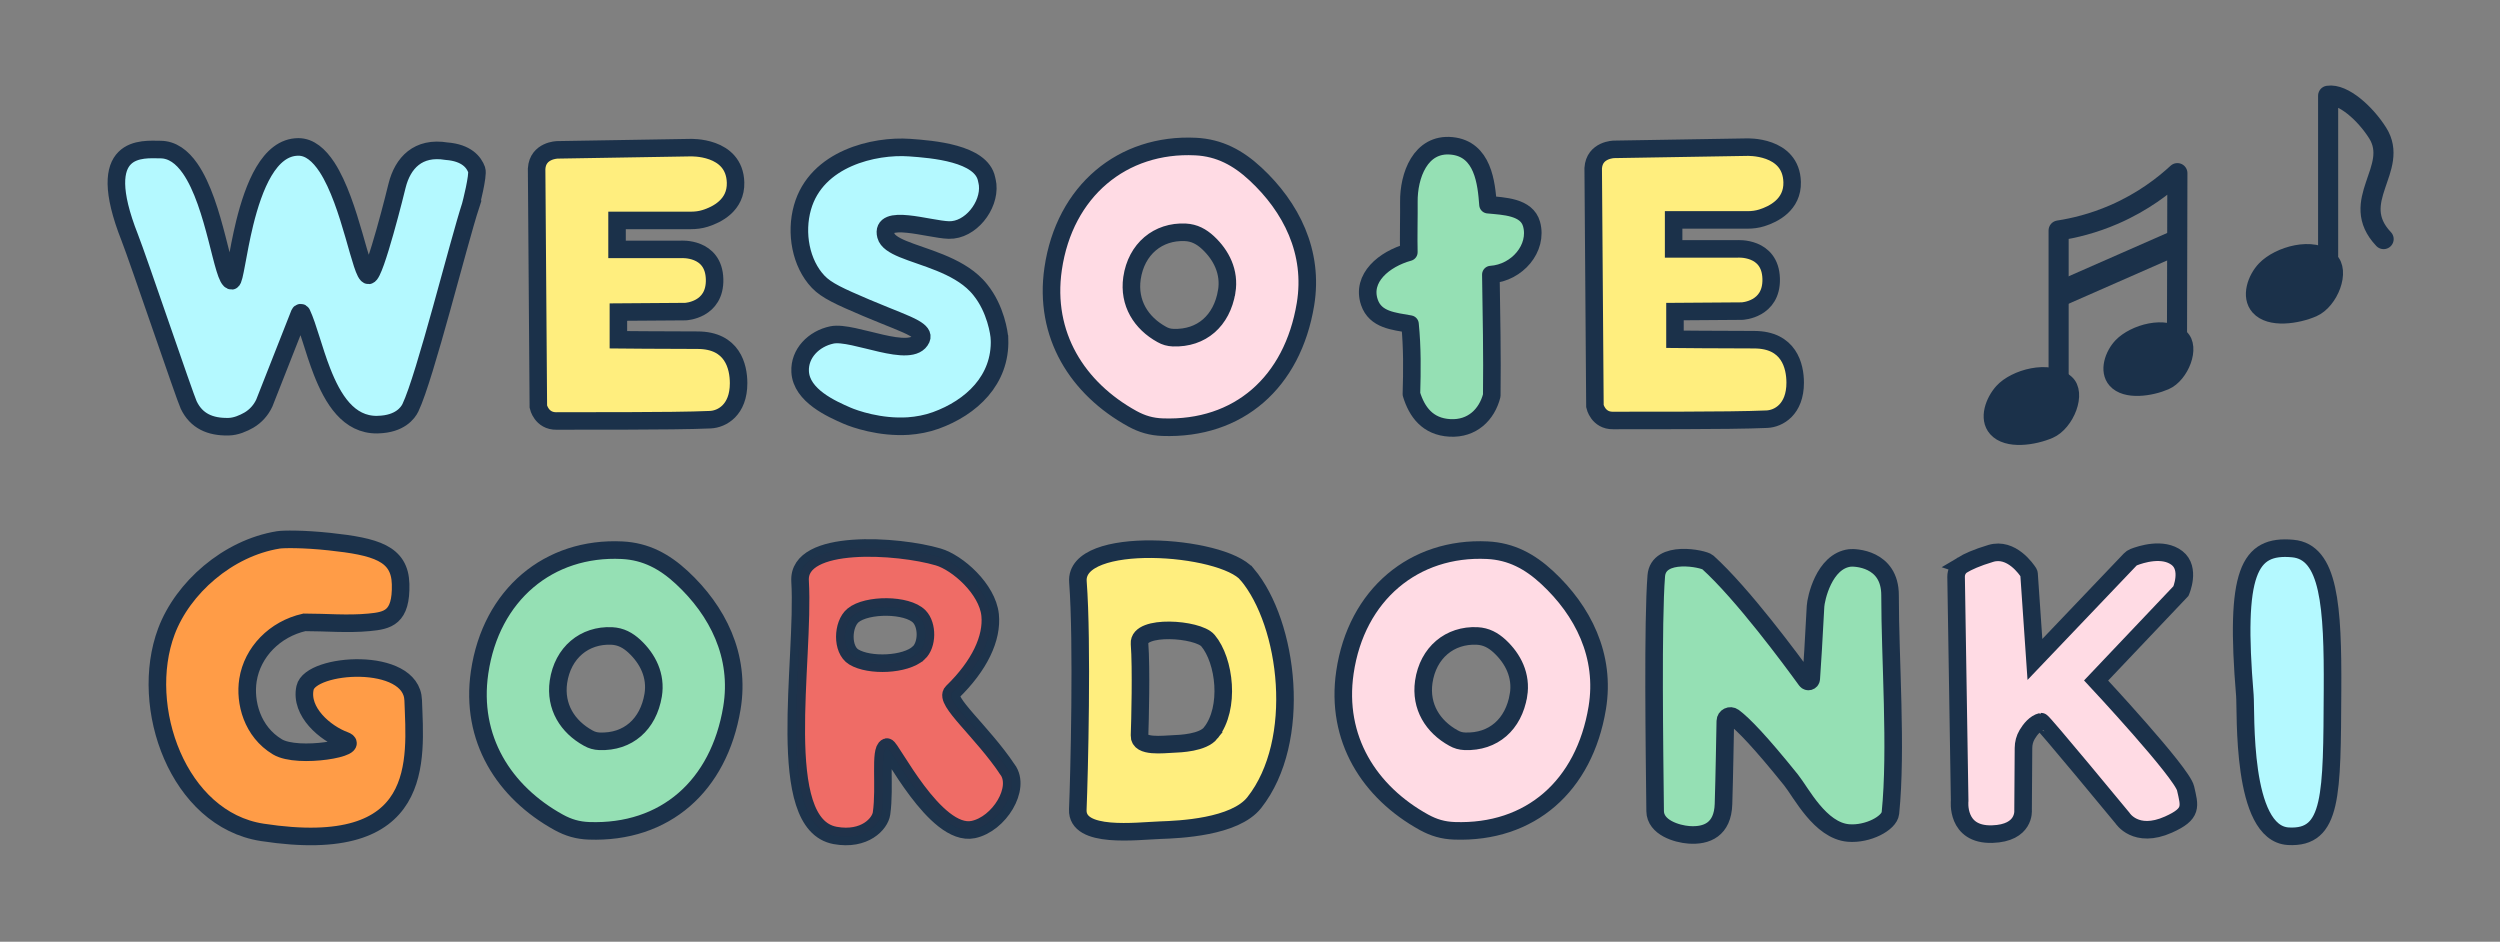
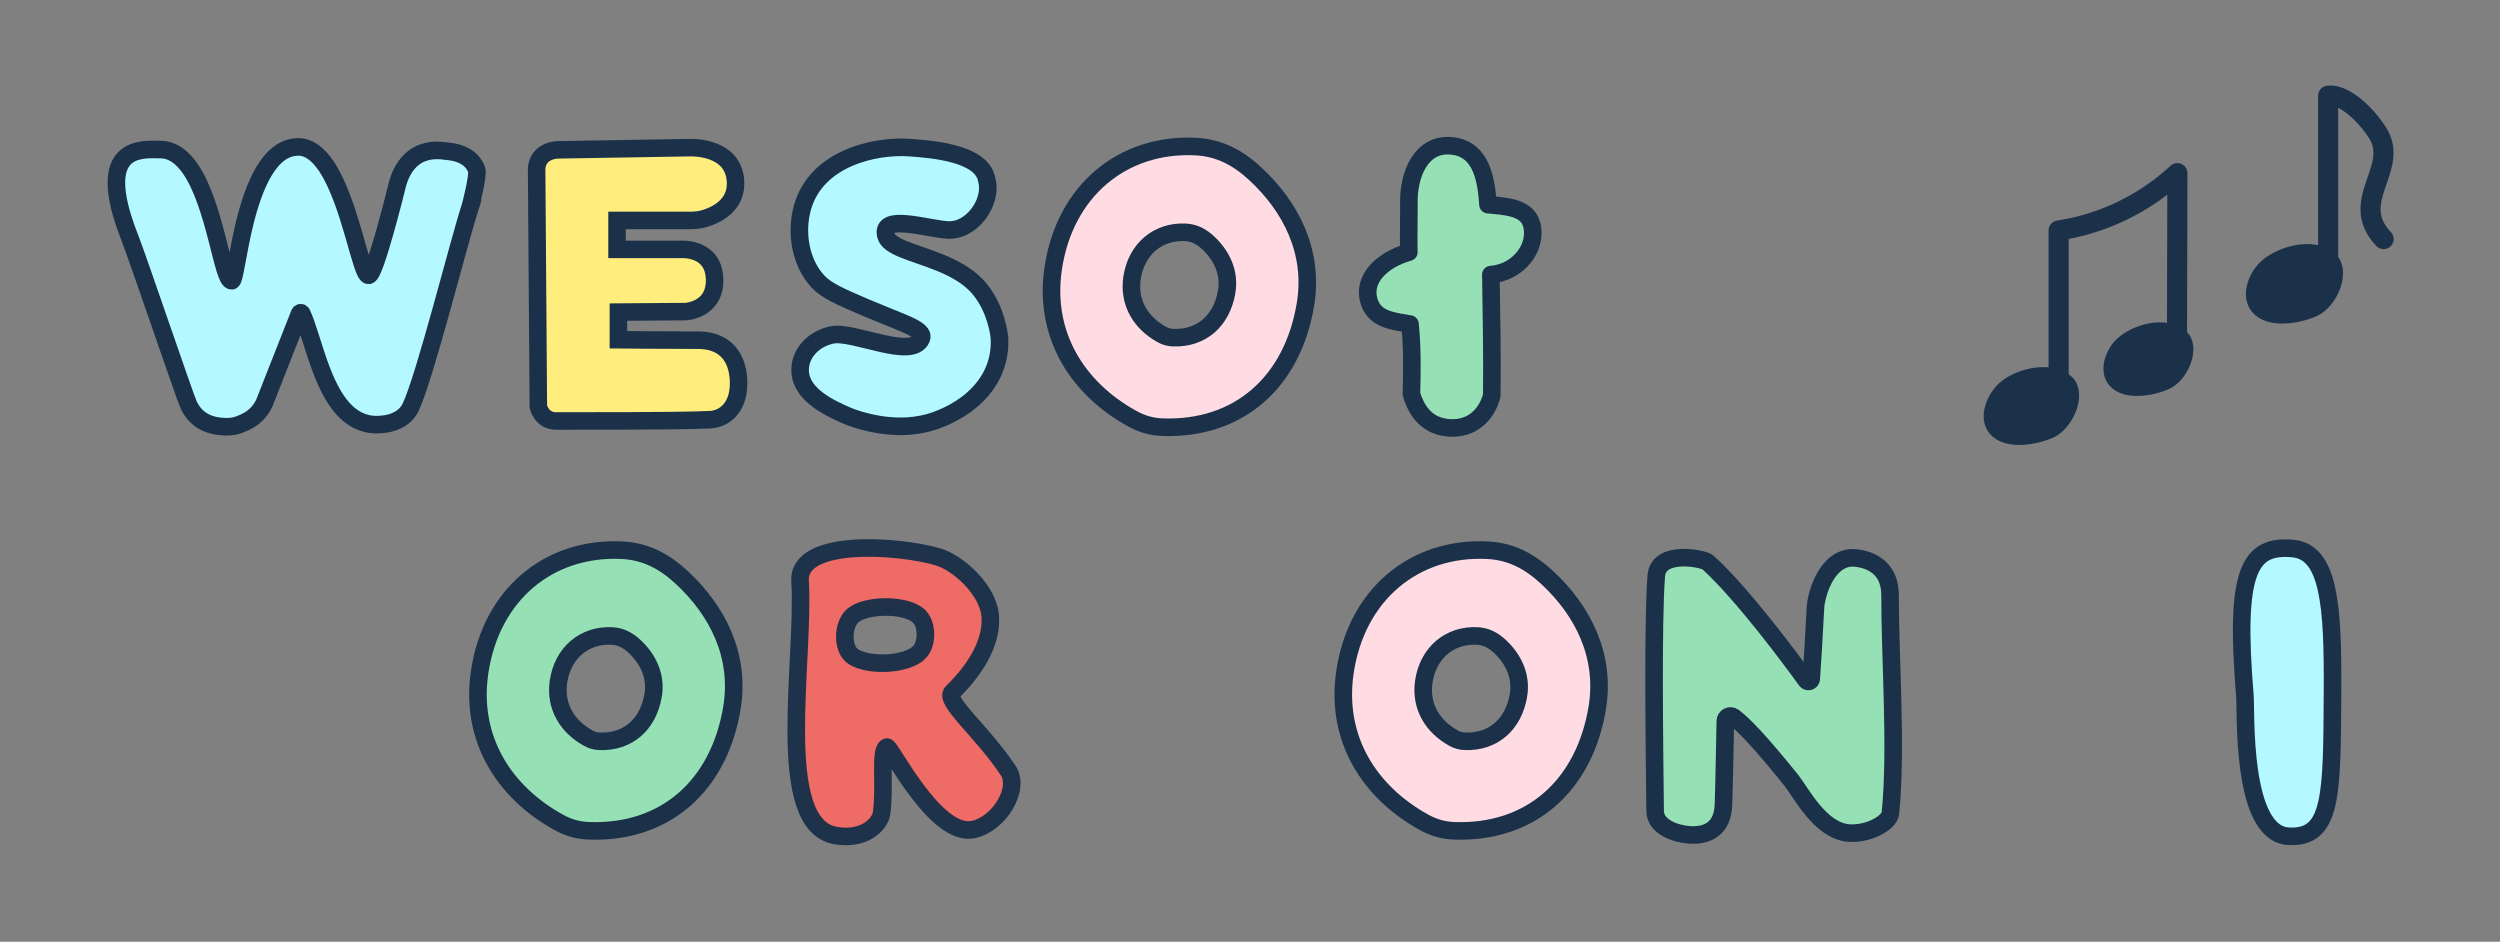
<svg xmlns="http://www.w3.org/2000/svg" viewBox="0 0 426.754 160.761">
  <rect x="0" y="0" width="426.754" height="160.761" fill="#808080" stroke="none" />
  <defs>
    <style>      .cls-1 {        stroke-width: 2.414px;      }      .cls-1, .cls-2, .cls-3, .cls-4, .cls-5, .cls-6, .cls-7, .cls-8, .cls-9, .cls-10, .cls-11, .cls-12, .cls-13 {        stroke: #1b314a;      }      .cls-1, .cls-5, .cls-8, .cls-9, .cls-11, .cls-12, .cls-13 {        stroke-linejoin: round;      }      .cls-1, .cls-11, .cls-12 {        fill: #1b314a;      }      .cls-2 {        stroke-width: 2.989px;      }      .cls-2, .cls-3 {        fill: #ffee7e;      }      .cls-2, .cls-3, .cls-4, .cls-6, .cls-7, .cls-10 {        stroke-miterlimit: 10;      }      .cls-3, .cls-4, .cls-6, .cls-7, .cls-10, .cls-13 {        stroke-width: 3px;      }      .cls-4 {        fill: #ff9c47;      }      .cls-5 {        stroke-linecap: round;      }      .cls-5, .cls-8, .cls-9 {        fill: none;      }      .cls-5, .cls-9 {        stroke-width: 3.432px;      }      .cls-6 {        fill: #b4f9ff;      }      .cls-7 {        fill: #f06b65;        opacity: .98;      }      .cls-8 {        stroke-width: 4.29px;      }      .cls-10 {        fill: #ffdbe4;      }      .cls-11 {        stroke-width: 2.371px;      }      .cls-12 {        stroke-width: 2.235px;      }      .cls-13 {        fill: #95e0b4;      }    </style>
  </defs>
  <g>
    <g id="Layer_1">
      <g>
        <path class="cls-6" d="M170.62,57.891c.246,6.989-4.805,11.676-10.872,13.876-1.56.563-3.152.849-4.692.962-4.856.317-9.188-1.218-10.482-1.781-2.577-1.126-7.782-3.408-7.987-7.501-.164-3.121,2.33-5.628,5.421-6.273,3.655-.757,13.633,4.318,15.266.645.287-.645-.185-1.197-1.232-1.801-1.478-.839-4.096-1.76-7.361-3.142-.287-.123-.565-.235-.842-.348-.021-.01-.051-.02-.072-.031-4.394-1.873-6.673-2.896-8.1-4.4-2.977-3.131-3.922-8.33-2.679-12.699,2.371-8.371,12.287-10.625,18.268-10.2,3.933.279,12.265.937,13.157,5.37.065.324.154.645.185.972.359,3.612-2.946,7.828-6.632,7.726-3.367-.092-11.765-2.957-10.738.962.246.941,1.345,1.627,2.885,2.272,3.46,1.443,9.178,2.681,12.556,6.201.246.256.472.512.688.788,2.618,3.254,3.224,7.429,3.265,8.401Z" />
        <path class="cls-10" d="M264.11,98.59c-2.96-2.74-6.13-4.47-10.21-4.67-12.48-.61-22.38,7.57-24.32,20.86-1.65,11.32,4.16,20.44,13.52,25.6,1.65.9,3.23,1.37,5.16,1.44,12.98.46,22.18-7.65,24.39-20.96,1.48-8.93-2.46-16.63-8.54-22.27ZM259.21,118.67c-.84,4.99-4.29,8.04-9.15,7.87-.73-.03-1.32-.2-1.94-.55-3.51-1.93-5.69-5.35-5.08-9.6.73-4.99,4.45-8.06,9.13-7.83,1.53.08,2.72.73,3.83,1.75,2.28,2.12,3.76,5.01,3.21,8.36Z" />
-         <path class="cls-13" d="M116.397,98.592c-2.96-2.74-6.13-4.47-10.21-4.67-12.48-.61-22.38,7.57-24.32,20.86-1.65,11.32,4.16,20.44,13.52,25.6,1.65.9,3.23,1.37,5.16,1.44,12.98.46,22.18-7.65,24.39-20.96,1.48-8.93-2.46-16.63-8.54-22.27ZM111.497,118.672c-.84,4.99-4.29,8.04-9.15,7.87-.73-.03-1.32-.2-1.94-.55-3.51-1.93-5.69-5.35-5.08-9.6.73-4.99,4.45-8.06,9.13-7.83,1.53.08,2.72.73,3.83,1.75,2.28,2.12,3.76,5.01,3.21,8.36Z" />
+         <path class="cls-13" d="M116.397,98.592c-2.96-2.74-6.13-4.47-10.21-4.67-12.48-.61-22.38,7.57-24.32,20.86-1.65,11.32,4.16,20.44,13.52,25.6,1.65.9,3.23,1.37,5.16,1.44,12.98.46,22.18-7.65,24.39-20.96,1.48-8.93-2.46-16.63-8.54-22.27ZM111.497,118.672c-.84,4.99-4.29,8.04-9.15,7.87-.73-.03-1.32-.2-1.94-.55-3.51-1.93-5.69-5.35-5.08-9.6.73-4.99,4.45-8.06,9.13-7.83,1.53.08,2.72.73,3.83,1.75,2.28,2.12,3.76,5.01,3.21,8.36" />
        <path class="cls-10" d="M214.303,29.688c-2.96-2.74-6.13-4.47-10.21-4.67-12.48-.61-22.38,7.57-24.32,20.86-1.65,11.32,4.16,20.44,13.52,25.6,1.65.9,3.23,1.37,5.16,1.44,12.98.46,22.18-7.65,24.39-20.96,1.48-8.93-2.46-16.63-8.54-22.27ZM209.403,49.768c-.84,4.99-4.29,8.04-9.15,7.87-.73-.03-1.32-.2-1.94-.55-3.51-1.93-5.69-5.35-5.08-9.6.73-4.99,4.45-8.06,9.13-7.83,1.53.08,2.72.73,3.83,1.75,2.28,2.12,3.76,5.01,3.21,8.36Z" />
        <path class="cls-6" d="M80.36,35.012c-2.096,6.392-7.796,29.371-10.3,34.588-.44.918-1.83,2.78-5.49,2.88-.06.01-.12.01-.18.01-4.88.06-7.57-4.32-9.43-9.09-1.44-3.69-2.37-7.61-3.44-9.9-.08-.17-.31-.16-.38.01l-6.02,15.29c-.56,1.21-1.47,2.23-2.62,2.91-.98.56-2.22,1.1-3.48,1.13h-.12c-2.98.04-5.37-.94-6.69-3.71-.64-1.33-8.69-25.1-10.06-28.57-6.37-16.14,2.31-15.03,5.19-15.03,2.08-.01,3.74,1.27,5.1,3.21,4.34,6.22,5.55,19.27,7.12,19.19.46-.03.96-4.73,2.21-9.85,1.53-6.19,4.16-13,9.17-13,1.92,0,3.52,1.39,4.88,3.46,4.04,6.21,5.84,18.57,7.11,18.46.56-.05,1.72-3.7,2.77-7.41,1.11-3.9,2.08-7.89,2.08-7.89.97-3.89,3.583-6.699,8.45-5.89,3.41.26,4.68,1.89,5.14,3.18.32.9-1.01,6.022-1.01,6.022Z" />
        <path class="cls-13" d="M240.691,55.328c.399,3.97.358,7.912.241,11.944.93,3.041,2.76,5.563,6.57,5.772,3.81.209,6.313-2.282,7.145-5.526.094-6.917-.054-13.746-.155-20.646,4.502-.298,8.074-4.526,6.95-8.607-.821-2.983-4.735-3.064-7.437-3.327-.274-3.669-.834-9.512-6.192-10.038-5.357-.525-7.373,5.098-7.317,9.593.027,2.19-.071,6.083-.006,8.557-4.214,1.168-8.138,4.405-6.73,8.552,1.025,3.021,4.167,3.225,6.931,3.725Z" />
-         <path class="cls-4" d="M68.385,99.697c-.134-5.25-4.251-6.395-12.13-7.24-4.512-.484-7.928-.428-8.741-.296-8.641,1.396-16.326,8.197-19.111,15.63-4.825,12.876,1.999,32.091,16.37,34.296,28.1,4.312,26.113-12.361,25.759-22.556-.263-7.565-17.54-6.388-18.463-2.107-.883,4.096,3.466,7.759,6.741,8.96,3.297,1.208-7.922,3.216-11.444,1.111-4.343-2.595-5.628-7.633-5.037-11.407.748-4.774,4.571-8.707,9.63-9.852,3.679,0,7.375.348,11.037,0,3.194-.304,5.537-.764,5.389-6.538Z" />
        <path class="cls-7" d="M171.996,131.378c-4.382-6.548-10.914-11.79-9.45-13.219,4.662-4.523,6.874-9.221,6.469-13.189-.467-4.441-5.566-8.933-8.858-9.899-6.833-2.015-24.018-3.197-23.582,4.112.81,13.754-4.548,41.529,6.002,43.431,5.026.905,7.653-1.994,7.902-3.762.654-4.605-.353-10.834.914-11.328.592-.226,8.245,15.409,14.725,14.083,4.465-.925,8.193-7.072,5.877-10.228ZM156.81,111.471c-2.227,2.047-8.399,2.304-11.076.671-2.076-1.266-1.936-5.58-.115-7.093,2.339-1.943,9.228-1.945,11.307.192,1.426,1.466,1.406,4.832-.115,6.23Z" />
-         <path class="cls-3" d="M212.897,98.05c-4.245-5.06-29.515-6.84-28.894,1.27.787,10.34.222,33.1-.022,38.88-.199,5.02,10.075,3.65,14.098,3.51,3.192-.11,12.691-.49,16.016-4.69,8.335-10.55,5.874-30.55-1.197-38.97ZM206.69,125.1c-1.341,1.7-5.187,1.85-6.473,1.9-1.629.06-5.786.61-5.697-1.42.089-2.34.321-11.54,0-15.72-.244-3.28,9.964-2.56,11.682-.51,2.859,3.4,3.857,11.49.488,15.75Z" />
        <path class="cls-13" d="M282.728,98.299c-.616,7.856-.308,29.652-.193,40.157.031,2.81,3.715,3.9,5.757,4.051,3.071.228,5.776-.924,5.911-5.237.161-5.14.247-11.215.312-14.191.016-.716.826-1.113,1.403-.688,1.668,1.23,4.591,4.265,9.819,10.759,1.702,2.114,4.946,8.642,9.798,9.046,3.302.275,6.987-1.671,7.163-3.408,1.103-10.921-.071-26.264-.063-37.177.005-6.371-6.117-6.459-6.847-6.371-4.467.539-5.814,7.071-5.873,8.25-.277,5.572-.584,10.224-.734,12.397-.031.449-.601.61-.865.245-2.549-3.521-10.876-14.795-16.804-20.151-.673-.608-8.427-2.235-8.784,2.318Z" />
-         <path class="cls-10" d="M335.009,96.433c-.705.424-1.114,1.208-1.101,2.031l.608,38.209s-.676,5.896,5.55,5.712c5.644-.167,5.276-4.059,5.276-4.059l.071-10.636c.005-.814.211-1.618.63-2.315.522-.869,1.352-1.922,2.408-2.175.244-.059,13.851,16.434,13.851,16.434,0,0,2.246,3.631,7.861,1.123,4.164-1.86,3.613-3.107,2.92-6.177-.611-2.706-15.273-18.418-15.273-18.418l14.487-15.273s1.663-3.828-.674-5.634c-2.407-1.86-6.196-.614-7.382-.152-.237.092-.449.238-.624.422l-16.251,17.043-1.004-14.613c-.005-.066-.021-.123-.056-.178-.382-.6-2.947-4.36-6.464-3.312-2.475.738-3.964,1.445-4.833,1.968Z" />
        <path class="cls-6" d="M391.375,93.634c6.232.569,6.871,9.808,6.791,24.202-.099,17.923.006,25.344-7.544,24.911-8.107-.465-7.18-21.2-7.418-24.05-1.755-21.054.645-25.75,8.17-25.063Z" />
        <g>
          <path class="cls-5" d="M397.415,43.671v-27.328c2.564-.395,6.355,3.027,8.453,6.355,3.845,6.101-5.148,11.63,1.019,18.113" />
          <path class="cls-1" d="M397.85,44.24c2.192,2.002.089,7.331-2.929,8.643-2.71,1.178-7.476,1.96-9.498-.329-1.716-1.942-.526-5.108,1.064-6.764,2.413-2.514,8.382-4.273,11.364-1.551Z" />
        </g>
        <g>
          <path class="cls-9" d="M351.409,64.242v-24.897c2.564-.395,5.861-1.166,9.469-2.733,4.955-2.152,8.526-4.95,10.804-7.054-.021,9.088-.042,18.176-.064,27.264" />
          <path class="cls-11" d="M352.815,65.162c2.206,1.906.088,7.2-2.877,8.488-2.662,1.157-7.341,1.924-9.327-.323-1.685-1.907-.464-4.968,1.044-6.643,2.158-2.395,8.113-4.155,11.16-1.523Z" />
          <path class="cls-12" d="M372.458,57.409c2.03,1.853.083,6.787-2.712,8.002-2.509,1.091-6.921,1.814-8.793-.304-1.589-1.798-.487-4.729.985-6.262,2.234-2.327,7.76-3.956,10.52-1.435Z" />
-           <line class="cls-8" x1="351.409" y1="50.257" x2="371.654" y2="41.36" />
        </g>
        <path class="cls-2" d="M91.602,28.8l.294,40.616s.527,2.487,3.109,2.447,19.725.077,26.258-.224c1.968-.09,4.822-1.637,4.816-6.236-.004-2.831-1.035-7.332-7.013-7.332s-13.507-.074-13.507-.074v-4.724l11.451-.082s5.113-.22,4.971-5.534c-.148-5.535-5.794-5.085-5.794-5.085h-10.858v-4.947h12.628c.815,0,1.629-.103,2.408-.346,1.986-.619,5.303-2.236,5.196-6.118-.173-6.314-7.787-5.957-7.787-5.957l-22.608.376s-3.372.043-3.565,3.22Z" />
-         <path class="cls-2" d="M271.962,28.715l.294,40.616s.527,2.487,3.109,2.447,19.725.077,26.258-.224c1.968-.09,4.822-1.637,4.816-6.236-.004-2.831-1.035-7.332-7.013-7.332s-13.507-.074-13.507-.074v-4.724l11.451-.082s5.113-.22,4.971-5.534c-.148-5.535-5.794-5.085-5.794-5.085h-10.858v-4.947h12.628c.815,0,1.629-.103,2.408-.346,1.986-.619,5.303-2.236,5.196-6.118-.173-6.314-7.787-5.957-7.787-5.957l-22.608.376s-3.372.043-3.565,3.22Z" />
      </g>
    </g>
  </g>
</svg>